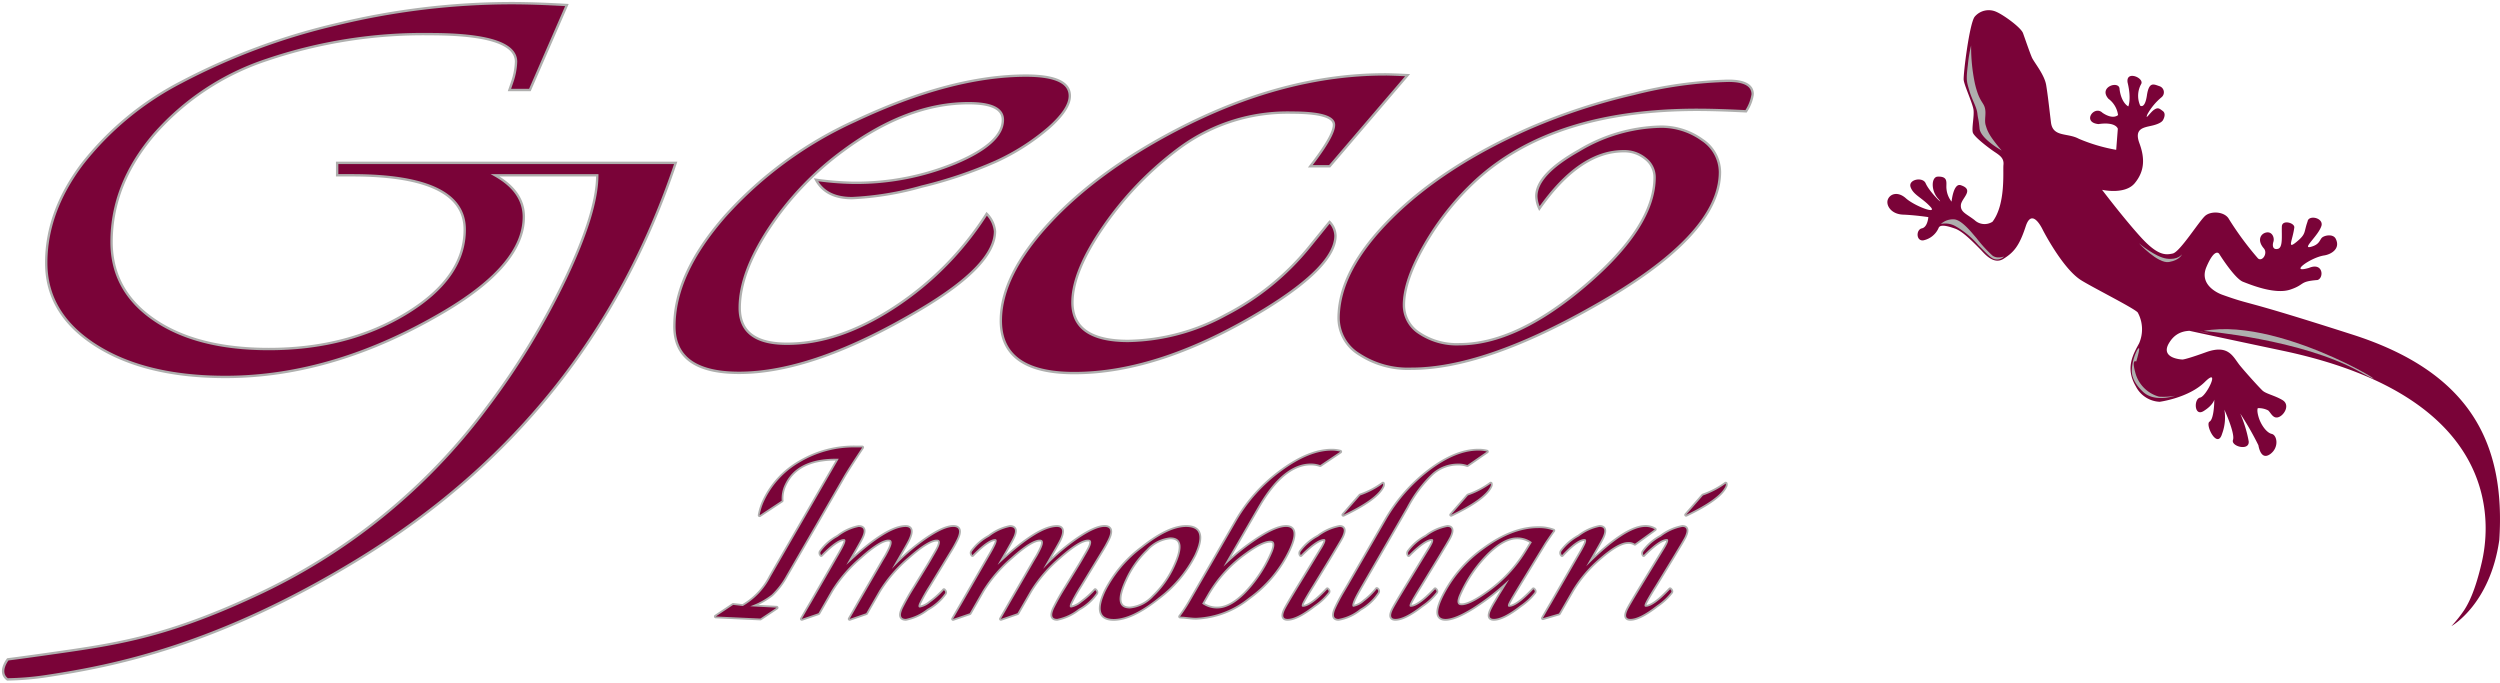
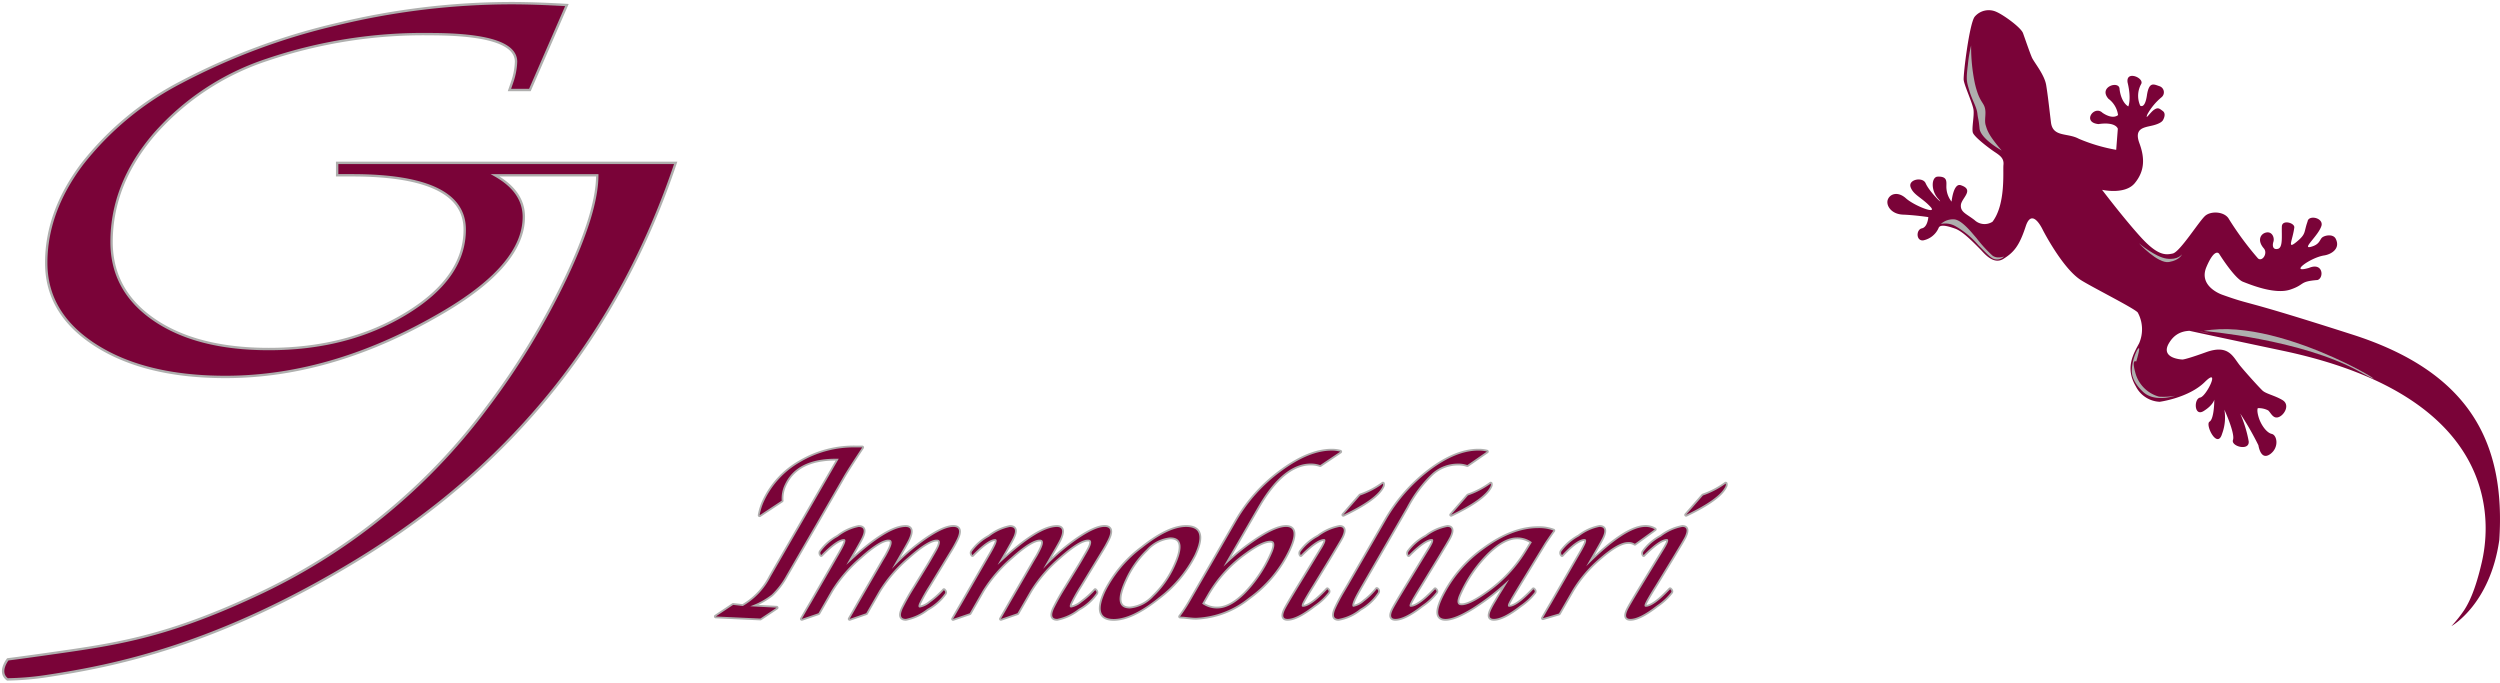
<svg xmlns="http://www.w3.org/2000/svg" id="Raggruppa_2" data-name="Raggruppa 2" width="409.755" height="111.869" viewBox="0 0 409.755 111.869">
  <defs>
    <clipPath id="clip-path">
      <rect id="Rettangolo_1" data-name="Rettangolo 1" width="409.755" height="111.869" fill="none" />
    </clipPath>
  </defs>
  <g id="Raggruppa_1" data-name="Raggruppa 1" clip-path="url(#clip-path)">
    <path id="Tracciato_1" data-name="Tracciato 1" d="M210.284,34.38a.641.641,0,0,0,.055-.445,13.905,13.905,0,0,1-3.731,1.948l-2.77,3.176q5.491-2.624,6.447-4.679M197.241,54.126c-.257,0-.28-.22-.076-.66q.228-.491,1.108-1.946l.61-.982,2.674-4.383q.676-1.115.746-1.241l.618-1.026q.566-.951.71-1.257.742-1.591-.408-1.592a8.212,8.212,0,0,0-3.491,1.579,8.372,8.372,0,0,0-2.9,2.516.508.508,0,0,0,.047.521q2.6-2.624,3.789-2.624c.285,0,.309.257.071.767a9.064,9.064,0,0,1-.5.9l-.516.843-.647,1.058-2.543,4.169q-1.968,3.233-2.26,3.862-.7,1.485.427,1.485,1.532,0,4.36-2.207a10.029,10.029,0,0,0,2.349-2.179c.073-.155.008-.312-.189-.477q-2.7,2.867-3.98,2.87m-9.05-7.887.741-1.288.61-1.074q.4-.707.6-1.121.8-1.72-.5-1.718a7.957,7.957,0,0,0-3.357,1.542,8.707,8.707,0,0,0-2.87,2.477.5.5,0,0,0,.092.6q2.435-2.624,3.666-2.624c.348,0,.374.314.084.937-.175.377-.44.869-.793,1.472l-.466.8-4.208,7.3-.589,1-.573,1-.259.461L183,55.231l2.16-3.744a21.289,21.289,0,0,1,4.585-5.378q2.973-2.584,4.569-2.584a1.869,1.869,0,0,1,1.129.275l3.265-2.362a2.944,2.944,0,0,0-1.532-.4q-3.3,0-9.715,6.457Zm-10.647-1.032a22.616,22.616,0,0,1-6.232,6.588q-2.907,2.086-4.273,2.084-1.182,0-.254-1.993a21.926,21.926,0,0,1,4.488-6.5q2.679-2.62,4.829-2.619a3.959,3.959,0,0,1,2.461.78Zm-3.391,5.557-.83,1.351-.725,1.228q-.487.813-.7,1.273-.7,1.5.419,1.5,1.532,0,4.36-2.207A10.159,10.159,0,0,0,179,51.746c.076-.162.016-.325-.183-.49q-2.683,2.867-3.964,2.87c-.257,0-.28-.22-.076-.66q.228-.491,1.108-1.946l.594-.982,4.143-6.774q.079-.137.655-.979l.563-.812q.043-.063.251-.338a6.611,6.611,0,0,0-2.532-.4q-4.187,0-8.84,3.415a21.04,21.04,0,0,0-6.829,8.076q-1.579,3.394.518,3.391,1.532,0,4.457-1.817a39.369,39.369,0,0,0,5.986-4.671Zm-2.38-16.384a.641.641,0,0,0,.055-.445,13.905,13.905,0,0,1-3.731,1.948l-2.77,3.176q5.491-2.624,6.447-4.679M158.727,54.126c-.254,0-.278-.22-.073-.66q.228-.491,1.108-1.946l.61-.982,2.674-4.383q.676-1.115.746-1.241l.618-1.026q.566-.951.71-1.257.742-1.591-.408-1.592a8.212,8.212,0,0,0-3.491,1.579,8.373,8.373,0,0,0-2.9,2.516.508.508,0,0,0,.047.521q2.6-2.624,3.789-2.624c.285,0,.309.257.071.767a9.071,9.071,0,0,1-.5.9l-.516.843-.647,1.058-2.543,4.169q-1.968,3.233-2.26,3.862-.7,1.485.427,1.485,1.532,0,4.36-2.207a10.03,10.03,0,0,0,2.349-2.179c.073-.155.008-.312-.189-.477q-2.7,2.867-3.983,2.87m-7.638-.909a3.594,3.594,0,0,1-1.752.909c-.314,0-.259-.461.17-1.38q.3-.644,1.163-2.131l7.416-12.849a21.33,21.33,0,0,1,4.127-5.481,6.3,6.3,0,0,1,4.195-1.618,4.284,4.284,0,0,1,1.571.244l3.213-2.223a5.434,5.434,0,0,0-1.432-.154q-3.653,0-7.976,3.268a27.1,27.1,0,0,0-7.149,8.149l-6.164,10.678-.807,1.364q-.679,1.167-1.2,2.286-.86,1.842.414,1.841a7.721,7.721,0,0,0,3.527-1.626,8.506,8.506,0,0,0,2.925-2.731.4.4,0,0,0-.186-.553,11.324,11.324,0,0,1-2.053,2.008M154.1,34.38a.641.641,0,0,0,.055-.445,13.906,13.906,0,0,1-3.731,1.948l-2.77,3.176q5.491-2.624,6.447-4.679M141.052,54.126c-.254,0-.278-.22-.073-.66q.228-.491,1.108-1.946l.61-.982,2.674-4.383q.676-1.115.746-1.241l.618-1.026q.566-.951.71-1.257.742-1.591-.409-1.592a8.212,8.212,0,0,0-3.49,1.579,8.372,8.372,0,0,0-2.9,2.516.508.508,0,0,0,.047.521q2.6-2.624,3.789-2.624c.285,0,.309.257.071.767a9.071,9.071,0,0,1-.5.9l-.516.843L142.89,46.6l-2.543,4.169q-1.968,3.233-2.26,3.862-.7,1.485.427,1.485,1.532,0,4.36-2.207a10.03,10.03,0,0,0,2.349-2.179c.073-.155.008-.312-.189-.477q-2.7,2.867-3.983,2.87m-15.575-2.16a21.541,21.541,0,0,1,6.012-6.588q2.816-2.07,4.195-2.069,1.241,0,.175,2.283a21.974,21.974,0,0,1-4.287,6.366Q129.118,54.4,127,54.4a4.069,4.069,0,0,1-2.482-.78Zm8.186-14.187q4.108-7.129,8.686-7.128a4.656,4.656,0,0,1,1.521.259l3.286-2.207a5.363,5.363,0,0,0-1.4-.17q-3.7,0-8.264,3.365a26.564,26.564,0,0,0-7.329,8.141l-7.641,13.242a23.415,23.415,0,0,1-1.621,2.456c.306.021.5.031.568.031l1.186.123a8.017,8.017,0,0,0,.9.045,14.6,14.6,0,0,0,8.576-3.263,20.415,20.415,0,0,0,6.6-7.871q1.756-3.763-.458-3.763-1.54,0-4.4,1.812a37.708,37.708,0,0,0-5.866,4.7ZM111.95,49.615a15.689,15.689,0,0,1,3.47-4.886,5.981,5.981,0,0,1,3.857-1.972q2.977,0,.744,4.787a15.67,15.67,0,0,1-3.47,4.894,5.994,5.994,0,0,1-3.87,1.964q-2.962,0-.731-4.787m5.308,3.1a20.358,20.358,0,0,0,6.012-7.1q2.133-4.572-1.367-4.572-2.9,0-7.19,3.412a20.383,20.383,0,0,0-6.01,7.1q-2.133,4.572,1.32,4.572,2.946,0,7.235-3.4M96.378,51.5a23.239,23.239,0,0,1,4.755-5.494q3.252-2.883,4.69-2.883.856,0,.249,1.3c-.11.233-.293.571-.55,1.011s-.437.752-.542.937c-.262.45-.435.741-.516.875l-2.27,3.7a39.265,39.265,0,0,0-1.932,3.42q-.817,1.752.492,1.749a8.189,8.189,0,0,0,3.493-1.626,8.539,8.539,0,0,0,2.925-2.592c.073-.154.013-.322-.181-.505a14.089,14.089,0,0,1-2.2,1.98,3.778,3.778,0,0,1-1.726.875q-.448,0-.068-.814a27.974,27.974,0,0,1,1.545-2.731l3.47-5.693A20.255,20.255,0,0,0,109.127,43q.915-1.964-.6-1.964T104.123,43a35.347,35.347,0,0,0-5.674,4.918l1.108-1.919.812-1.411q.652-1.135.817-1.487.958-2.058-.469-2.056-2.962,0-8.982,5.538l-.746.676.634-1.089.613-1.045.7-1.241c.275-.482.479-.864.613-1.152q.786-1.685-.534-1.686a8.041,8.041,0,0,0-3.407,1.587,8.428,8.428,0,0,0-2.852,2.509.494.494,0,0,0,.118.505q2.553-2.608,3.708-2.608.491,0,.034.982-.271.585-.822,1.534l-.474.814-4.106,7.12-.623,1.074-.652,1.134-.246.429,2.731-.935L88.538,51.5a23.4,23.4,0,0,1,4.734-5.494q3.225-2.883,4.637-2.883.9,0,.212,1.487c-.183.388-.388.788-.621,1.2l-.474.783-3.983,6.889-.61,1.074-.652,1.134-.246.429,2.718-.935Zm-24.795,0a23.2,23.2,0,0,1,4.758-5.494q3.248-2.883,4.687-2.883.856,0,.249,1.3c-.11.233-.293.571-.55,1.011s-.437.752-.542.937c-.262.45-.435.741-.516.875l-2.27,3.7a39.265,39.265,0,0,0-1.932,3.42q-.817,1.752.492,1.749a8.189,8.189,0,0,0,3.493-1.626A8.584,8.584,0,0,0,82.379,51.9c.071-.154.01-.322-.181-.505a14.208,14.208,0,0,1-2.2,1.98,3.783,3.783,0,0,1-1.728.875q-.448,0-.068-.814A28.554,28.554,0,0,1,79.75,50.7l3.47-5.693A20.257,20.257,0,0,0,84.332,43q.919-1.964-.6-1.964T79.331,43a35.125,35.125,0,0,0-5.674,4.918l1.105-1.919.812-1.411q.652-1.135.817-1.487.958-2.058-.469-2.056-2.962,0-8.982,5.538l-.744.676.634-1.089.613-1.045.7-1.241c.275-.482.479-.864.613-1.152q.786-1.685-.534-1.686a8.022,8.022,0,0,0-3.4,1.587,8.373,8.373,0,0,0-2.852,2.509.487.487,0,0,0,.115.505q2.553-2.608,3.708-2.608c.327,0,.34.327.034.982q-.271.585-.822,1.534l-.471.814-4.106,7.12L59.8,54.556,59.15,55.69l-.249.429,2.734-.935L63.743,51.5a23.4,23.4,0,0,1,4.734-5.494q3.225-2.883,4.637-2.883.907,0,.212,1.487c-.181.388-.388.788-.621,1.2l-.471.783-3.985,6.889-.607,1.074L66.99,55.69l-.246.429,2.715-.935ZM56.123,34.079q1.968-4.218,8.358-4.218h.477l-10.3,17.822L53.8,49.17A11.652,11.652,0,0,1,49.239,54l-1.587-.183-2.849,1.9,7.311.338,2.668-1.781-4.336-.23a12.454,12.454,0,0,0,3.493-1.885,12.508,12.508,0,0,0,2.409-3.145l5.093-8.785,4.331-7.5q.7-1.21,3.032-4.724H67.592a17.269,17.269,0,0,0-8.94,2.393,14.321,14.321,0,0,0-5.907,6.353,9.427,9.427,0,0,0-.757,2.378l3.619-2.393a5.276,5.276,0,0,1,.516-2.655" transform="translate(72.515 45.325)" fill="#afafae" />
    <path id="Tracciato_2" data-name="Tracciato 2" d="M210.284,34.38a.641.641,0,0,0,.055-.445,13.905,13.905,0,0,1-3.731,1.948l-2.77,3.176Q209.328,36.436,210.284,34.38ZM197.241,54.126c-.257,0-.28-.22-.076-.66q.228-.491,1.108-1.946l.61-.982,2.674-4.383q.676-1.115.746-1.241l.618-1.026q.566-.951.71-1.257.742-1.591-.408-1.592a8.212,8.212,0,0,0-3.491,1.579,8.372,8.372,0,0,0-2.9,2.516.508.508,0,0,0,.047.521q2.6-2.624,3.789-2.624c.285,0,.309.257.071.767a9.064,9.064,0,0,1-.5.9l-.516.843-.647,1.058-2.543,4.169q-1.968,3.233-2.26,3.862-.7,1.485.427,1.485,1.532,0,4.36-2.207a10.029,10.029,0,0,0,2.349-2.179c.073-.155.008-.312-.189-.477Q198.522,54.124,197.241,54.126Zm-9.05-7.887.741-1.288.61-1.074q.4-.707.6-1.121.8-1.72-.5-1.718a7.957,7.957,0,0,0-3.357,1.542,8.707,8.707,0,0,0-2.87,2.477.5.5,0,0,0,.092.6q2.435-2.624,3.666-2.624c.348,0,.374.314.084.937-.175.377-.44.869-.793,1.472l-.466.8-4.208,7.3-.589,1-.573,1-.259.461L183,55.231l2.16-3.744a21.289,21.289,0,0,1,4.585-5.378q2.973-2.584,4.569-2.584a1.869,1.869,0,0,1,1.129.275l3.265-2.362a2.944,2.944,0,0,0-1.532-.4q-3.3,0-9.715,6.457Zm-10.647-1.032a22.616,22.616,0,0,1-6.232,6.588q-2.907,2.086-4.273,2.084-1.182,0-.254-1.993a21.926,21.926,0,0,1,4.488-6.5q2.679-2.62,4.829-2.619a3.959,3.959,0,0,1,2.461.78Zm-3.391,5.557-.83,1.351-.725,1.228q-.487.813-.7,1.273-.7,1.5.419,1.5,1.532,0,4.36-2.207A10.159,10.159,0,0,0,179,51.746c.076-.162.016-.325-.183-.49q-2.683,2.867-3.964,2.87c-.257,0-.28-.22-.076-.66q.228-.491,1.108-1.946l.594-.982,4.143-6.774q.079-.137.655-.979l.563-.812q.043-.063.251-.338a6.611,6.611,0,0,0-2.532-.4q-4.187,0-8.84,3.415a21.04,21.04,0,0,0-6.829,8.076q-1.579,3.394.518,3.391,1.532,0,4.457-1.817a39.369,39.369,0,0,0,5.986-4.671Zm-2.38-16.384a.641.641,0,0,0,.055-.445,13.905,13.905,0,0,1-3.731,1.948l-2.77,3.176Q170.817,36.436,171.773,34.38ZM158.727,54.126c-.254,0-.278-.22-.073-.66q.228-.491,1.108-1.946l.61-.982,2.674-4.383q.676-1.115.746-1.241l.618-1.026q.566-.951.71-1.257.742-1.591-.408-1.592a8.212,8.212,0,0,0-3.491,1.579,8.373,8.373,0,0,0-2.9,2.516.508.508,0,0,0,.047.521q2.6-2.624,3.789-2.624c.285,0,.309.257.071.767a9.071,9.071,0,0,1-.5.9l-.516.843-.647,1.058-2.543,4.169q-1.968,3.233-2.26,3.862-.7,1.485.427,1.485,1.532,0,4.36-2.207a10.03,10.03,0,0,0,2.349-2.179c.073-.155.008-.312-.189-.477Q160.012,54.124,158.727,54.126Zm-7.638-.909a3.594,3.594,0,0,1-1.752.909c-.314,0-.259-.461.17-1.38q.3-.644,1.163-2.131l7.416-12.849a21.33,21.33,0,0,1,4.127-5.481,6.3,6.3,0,0,1,4.195-1.618,4.284,4.284,0,0,1,1.571.244l3.213-2.223a5.434,5.434,0,0,0-1.432-.154q-3.653,0-7.976,3.268a27.1,27.1,0,0,0-7.149,8.149l-6.164,10.678-.807,1.364q-.679,1.167-1.2,2.286-.86,1.842.414,1.841a7.721,7.721,0,0,0,3.527-1.626,8.506,8.506,0,0,0,2.925-2.731.4.4,0,0,0-.186-.553A11.324,11.324,0,0,1,151.089,53.218ZM154.1,34.38a.641.641,0,0,0,.055-.445,13.906,13.906,0,0,1-3.731,1.948l-2.77,3.176Q153.142,36.436,154.1,34.38ZM141.052,54.126c-.254,0-.278-.22-.073-.66q.228-.491,1.108-1.946l.61-.982,2.674-4.383q.676-1.115.746-1.241l.618-1.026q.566-.951.71-1.257.742-1.591-.409-1.592a8.212,8.212,0,0,0-3.49,1.579,8.372,8.372,0,0,0-2.9,2.516.508.508,0,0,0,.047.521q2.6-2.624,3.789-2.624c.285,0,.309.257.071.767a9.071,9.071,0,0,1-.5.9l-.516.843L142.89,46.6l-2.543,4.169q-1.968,3.233-2.26,3.862-.7,1.485.427,1.485,1.532,0,4.36-2.207a10.03,10.03,0,0,0,2.349-2.179c.073-.155.008-.312-.189-.477Q142.337,54.124,141.052,54.126Zm-15.575-2.16a21.541,21.541,0,0,1,6.012-6.588q2.816-2.07,4.195-2.069,1.241,0,.175,2.283a21.974,21.974,0,0,1-4.287,6.366Q129.118,54.4,127,54.4a4.069,4.069,0,0,1-2.482-.78Zm8.186-14.187q4.108-7.129,8.686-7.128a4.656,4.656,0,0,1,1.521.259l3.286-2.207a5.363,5.363,0,0,0-1.4-.17q-3.7,0-8.264,3.365a26.564,26.564,0,0,0-7.329,8.141l-7.641,13.242a23.415,23.415,0,0,1-1.621,2.456c.306.021.5.031.568.031l1.186.123a8.017,8.017,0,0,0,.9.045,14.6,14.6,0,0,0,8.576-3.263,20.415,20.415,0,0,0,6.6-7.871q1.756-3.763-.458-3.763-1.54,0-4.4,1.812a37.708,37.708,0,0,0-5.866,4.7ZM111.95,49.615a15.689,15.689,0,0,1,3.47-4.886,5.981,5.981,0,0,1,3.857-1.972q2.977,0,.744,4.787a15.67,15.67,0,0,1-3.47,4.894,5.994,5.994,0,0,1-3.87,1.964Q109.719,54.4,111.95,49.615Zm5.308,3.1a20.358,20.358,0,0,0,6.012-7.1q2.133-4.572-1.367-4.572-2.9,0-7.19,3.412a20.383,20.383,0,0,0-6.01,7.1q-2.133,4.572,1.32,4.572Q112.969,56.119,117.258,52.715ZM96.378,51.5a23.239,23.239,0,0,1,4.755-5.494q3.252-2.883,4.69-2.883.856,0,.249,1.3c-.11.233-.293.571-.55,1.011s-.437.752-.542.937c-.262.45-.435.741-.516.875l-2.27,3.7a39.265,39.265,0,0,0-1.932,3.42q-.817,1.752.492,1.749a8.189,8.189,0,0,0,3.493-1.626,8.539,8.539,0,0,0,2.925-2.592c.073-.154.013-.322-.181-.505a14.089,14.089,0,0,1-2.2,1.98,3.778,3.778,0,0,1-1.726.875q-.448,0-.068-.814a27.974,27.974,0,0,1,1.545-2.731l3.47-5.693A20.255,20.255,0,0,0,109.127,43q.915-1.964-.6-1.964T104.123,43a35.347,35.347,0,0,0-5.674,4.918l1.108-1.919.812-1.411q.652-1.135.817-1.487.958-2.058-.469-2.056-2.962,0-8.982,5.538l-.746.676.634-1.089.613-1.045.7-1.241c.275-.482.479-.864.613-1.152q.786-1.685-.534-1.686a8.041,8.041,0,0,0-3.407,1.587,8.428,8.428,0,0,0-2.852,2.509.494.494,0,0,0,.118.505q2.553-2.608,3.708-2.608.491,0,.034.982-.271.585-.822,1.534l-.474.814-4.106,7.12-.623,1.074-.652,1.134-.246.429,2.731-.935L88.538,51.5a23.4,23.4,0,0,1,4.734-5.494q3.225-2.883,4.637-2.883.9,0,.212,1.487c-.183.388-.388.788-.621,1.2l-.474.783-3.983,6.889-.61,1.074-.652,1.134-.246.429,2.718-.935Zm-24.795,0a23.2,23.2,0,0,1,4.758-5.494q3.248-2.883,4.687-2.883.856,0,.249,1.3c-.11.233-.293.571-.55,1.011s-.437.752-.542.937c-.262.45-.435.741-.516.875l-2.27,3.7a39.265,39.265,0,0,0-1.932,3.42q-.817,1.752.492,1.749a8.189,8.189,0,0,0,3.493-1.626A8.584,8.584,0,0,0,82.379,51.9c.071-.154.01-.322-.181-.505a14.208,14.208,0,0,1-2.2,1.98,3.783,3.783,0,0,1-1.728.875q-.448,0-.068-.814A28.554,28.554,0,0,1,79.75,50.7l3.47-5.693A20.257,20.257,0,0,0,84.332,43q.919-1.964-.6-1.964T79.331,43a35.125,35.125,0,0,0-5.674,4.918l1.105-1.919.812-1.411q.652-1.135.817-1.487.958-2.058-.469-2.056-2.962,0-8.982,5.538l-.744.676.634-1.089.613-1.045.7-1.241c.275-.482.479-.864.613-1.152q.786-1.685-.534-1.686a8.022,8.022,0,0,0-3.4,1.587,8.373,8.373,0,0,0-2.852,2.509.487.487,0,0,0,.115.505q2.553-2.608,3.708-2.608c.327,0,.34.327.034.982q-.271.585-.822,1.534l-.471.814-4.106,7.12L59.8,54.556,59.15,55.69l-.249.429,2.734-.935L63.743,51.5a23.4,23.4,0,0,1,4.734-5.494q3.225-2.883,4.637-2.883.907,0,.212,1.487c-.181.388-.388.788-.621,1.2l-.471.783-3.985,6.889-.607,1.074L66.99,55.69l-.246.429,2.715-.935ZM56.123,34.079q1.968-4.218,8.358-4.218h.477l-10.3,17.822L53.8,49.17A11.652,11.652,0,0,1,49.239,54l-1.587-.183-2.849,1.9,7.311.338,2.668-1.781-4.336-.23a12.454,12.454,0,0,0,3.493-1.885,12.508,12.508,0,0,0,2.409-3.145l5.093-8.785,4.331-7.5q.7-1.21,3.032-4.724H67.592a17.269,17.269,0,0,0-8.94,2.393,14.321,14.321,0,0,0-5.907,6.353,9.427,9.427,0,0,0-.757,2.378l3.619-2.393A5.276,5.276,0,0,1,56.123,34.079Z" transform="translate(72.515 45.325)" fill="none" stroke="#afafae" stroke-linejoin="round" stroke-width="0.6" />
    <path id="Tracciato_3" data-name="Tracciato 3" d="M210.284,34.38a.641.641,0,0,0,.055-.445,13.905,13.905,0,0,1-3.731,1.948l-2.77,3.176q5.491-2.624,6.447-4.679M197.241,54.126c-.257,0-.28-.22-.076-.66q.228-.491,1.108-1.946l.61-.982,2.674-4.383q.676-1.115.746-1.241l.618-1.026q.566-.951.71-1.257.742-1.591-.408-1.592a8.212,8.212,0,0,0-3.491,1.579,8.372,8.372,0,0,0-2.9,2.516.508.508,0,0,0,.047.521q2.6-2.624,3.789-2.624c.285,0,.309.257.071.767a9.064,9.064,0,0,1-.5.9l-.516.843-.647,1.058-2.543,4.169q-1.968,3.233-2.26,3.862-.7,1.485.427,1.485,1.532,0,4.36-2.207a10.029,10.029,0,0,0,2.349-2.179c.073-.155.008-.312-.189-.477q-2.7,2.867-3.98,2.87m-9.05-7.887.741-1.288.61-1.074q.4-.707.6-1.121.8-1.72-.5-1.718a7.957,7.957,0,0,0-3.357,1.542,8.707,8.707,0,0,0-2.87,2.477.5.5,0,0,0,.092.6q2.435-2.624,3.666-2.624c.348,0,.374.314.084.937-.175.377-.44.869-.793,1.472l-.466.8-4.208,7.3-.589,1-.573,1-.259.461L183,55.231l2.16-3.744a21.289,21.289,0,0,1,4.585-5.378q2.973-2.584,4.569-2.584a1.869,1.869,0,0,1,1.129.275l3.265-2.362a2.944,2.944,0,0,0-1.532-.4q-3.3,0-9.715,6.457Zm-10.647-1.032a22.616,22.616,0,0,1-6.232,6.588q-2.907,2.086-4.273,2.084-1.182,0-.254-1.993a21.926,21.926,0,0,1,4.488-6.5q2.679-2.62,4.829-2.619a3.959,3.959,0,0,1,2.461.78Zm-3.391,5.557-.83,1.351-.725,1.228q-.487.813-.7,1.273-.7,1.5.419,1.5,1.532,0,4.36-2.207A10.159,10.159,0,0,0,179,51.746c.076-.162.016-.325-.183-.49q-2.683,2.867-3.964,2.87c-.257,0-.28-.22-.076-.66q.228-.491,1.108-1.946l.594-.982,4.143-6.774q.079-.137.655-.979l.563-.812q.043-.063.251-.338a6.611,6.611,0,0,0-2.532-.4q-4.187,0-8.84,3.415a21.04,21.04,0,0,0-6.829,8.076q-1.579,3.394.518,3.391,1.532,0,4.457-1.817a39.369,39.369,0,0,0,5.986-4.671Zm-2.38-16.384a.641.641,0,0,0,.055-.445,13.905,13.905,0,0,1-3.731,1.948l-2.77,3.176q5.491-2.624,6.447-4.679M158.727,54.126c-.254,0-.278-.22-.073-.66q.228-.491,1.108-1.946l.61-.982,2.674-4.383q.676-1.115.746-1.241l.618-1.026q.566-.951.71-1.257.742-1.591-.408-1.592a8.212,8.212,0,0,0-3.491,1.579,8.373,8.373,0,0,0-2.9,2.516.508.508,0,0,0,.047.521q2.6-2.624,3.789-2.624c.285,0,.309.257.071.767a9.071,9.071,0,0,1-.5.9l-.516.843-.647,1.058-2.543,4.169q-1.968,3.233-2.26,3.862-.7,1.485.427,1.485,1.532,0,4.36-2.207a10.03,10.03,0,0,0,2.349-2.179c.073-.155.008-.312-.189-.477q-2.7,2.867-3.983,2.87m-7.638-.909a3.594,3.594,0,0,1-1.752.909c-.314,0-.259-.461.17-1.38q.3-.644,1.163-2.131l7.416-12.849a21.33,21.33,0,0,1,4.127-5.481,6.3,6.3,0,0,1,4.195-1.618,4.284,4.284,0,0,1,1.571.244l3.213-2.223a5.434,5.434,0,0,0-1.432-.154q-3.653,0-7.976,3.268a27.1,27.1,0,0,0-7.149,8.149l-6.164,10.678-.807,1.364q-.679,1.167-1.2,2.286-.86,1.842.414,1.841a7.721,7.721,0,0,0,3.527-1.626,8.506,8.506,0,0,0,2.925-2.731.4.4,0,0,0-.186-.553,11.324,11.324,0,0,1-2.053,2.008M154.1,34.38a.641.641,0,0,0,.055-.445,13.906,13.906,0,0,1-3.731,1.948l-2.77,3.176q5.491-2.624,6.447-4.679M141.052,54.126c-.254,0-.278-.22-.073-.66q.228-.491,1.108-1.946l.61-.982,2.674-4.383q.676-1.115.746-1.241l.618-1.026q.566-.951.71-1.257.742-1.591-.409-1.592a8.212,8.212,0,0,0-3.49,1.579,8.372,8.372,0,0,0-2.9,2.516.508.508,0,0,0,.047.521q2.6-2.624,3.789-2.624c.285,0,.309.257.071.767a9.071,9.071,0,0,1-.5.9l-.516.843L142.89,46.6l-2.543,4.169q-1.968,3.233-2.26,3.862-.7,1.485.427,1.485,1.532,0,4.36-2.207a10.03,10.03,0,0,0,2.349-2.179c.073-.155.008-.312-.189-.477q-2.7,2.867-3.983,2.87m-15.575-2.16a21.541,21.541,0,0,1,6.012-6.588q2.816-2.07,4.195-2.069,1.241,0,.175,2.283a21.974,21.974,0,0,1-4.287,6.366Q129.118,54.4,127,54.4a4.069,4.069,0,0,1-2.482-.78Zm8.186-14.187q4.108-7.129,8.686-7.128a4.656,4.656,0,0,1,1.521.259l3.286-2.207a5.363,5.363,0,0,0-1.4-.17q-3.7,0-8.264,3.365a26.564,26.564,0,0,0-7.329,8.141l-7.641,13.242a23.415,23.415,0,0,1-1.621,2.456c.306.021.5.031.568.031l1.186.123a8.017,8.017,0,0,0,.9.045,14.6,14.6,0,0,0,8.576-3.263,20.415,20.415,0,0,0,6.6-7.871q1.756-3.763-.458-3.763-1.54,0-4.4,1.812a37.708,37.708,0,0,0-5.866,4.7ZM111.95,49.615a15.689,15.689,0,0,1,3.47-4.886,5.981,5.981,0,0,1,3.857-1.972q2.977,0,.744,4.787a15.67,15.67,0,0,1-3.47,4.894,5.994,5.994,0,0,1-3.87,1.964q-2.962,0-.731-4.787m5.308,3.1a20.358,20.358,0,0,0,6.012-7.1q2.133-4.572-1.367-4.572-2.9,0-7.19,3.412a20.383,20.383,0,0,0-6.01,7.1q-2.133,4.572,1.32,4.572,2.946,0,7.235-3.4M96.378,51.5a23.239,23.239,0,0,1,4.755-5.494q3.252-2.883,4.69-2.883.856,0,.249,1.3c-.11.233-.293.571-.55,1.011s-.437.752-.542.937c-.262.45-.435.741-.516.875l-2.27,3.7a39.265,39.265,0,0,0-1.932,3.42q-.817,1.752.492,1.749a8.189,8.189,0,0,0,3.493-1.626,8.539,8.539,0,0,0,2.925-2.592c.073-.154.013-.322-.181-.505a14.089,14.089,0,0,1-2.2,1.98,3.778,3.778,0,0,1-1.726.875q-.448,0-.068-.814a27.974,27.974,0,0,1,1.545-2.731l3.47-5.693A20.255,20.255,0,0,0,109.127,43q.915-1.964-.6-1.964T104.123,43a35.347,35.347,0,0,0-5.674,4.918l1.108-1.919.812-1.411q.652-1.135.817-1.487.958-2.058-.469-2.056-2.962,0-8.982,5.538l-.746.676.634-1.089.613-1.045.7-1.241c.275-.482.479-.864.613-1.152q.786-1.685-.534-1.686a8.041,8.041,0,0,0-3.407,1.587,8.428,8.428,0,0,0-2.852,2.509.494.494,0,0,0,.118.505q2.553-2.608,3.708-2.608.491,0,.034.982-.271.585-.822,1.534l-.474.814-4.106,7.12-.623,1.074-.652,1.134-.246.429,2.731-.935L88.538,51.5a23.4,23.4,0,0,1,4.734-5.494q3.225-2.883,4.637-2.883.9,0,.212,1.487c-.183.388-.388.788-.621,1.2l-.474.783-3.983,6.889-.61,1.074-.652,1.134-.246.429,2.718-.935Zm-24.795,0a23.2,23.2,0,0,1,4.758-5.494q3.248-2.883,4.687-2.883.856,0,.249,1.3c-.11.233-.293.571-.55,1.011s-.437.752-.542.937c-.262.45-.435.741-.516.875l-2.27,3.7a39.265,39.265,0,0,0-1.932,3.42q-.817,1.752.492,1.749a8.189,8.189,0,0,0,3.493-1.626A8.584,8.584,0,0,0,82.379,51.9c.071-.154.01-.322-.181-.505a14.208,14.208,0,0,1-2.2,1.98,3.783,3.783,0,0,1-1.728.875q-.448,0-.068-.814A28.554,28.554,0,0,1,79.75,50.7l3.47-5.693A20.257,20.257,0,0,0,84.332,43q.919-1.964-.6-1.964T79.331,43a35.125,35.125,0,0,0-5.674,4.918l1.105-1.919.812-1.411q.652-1.135.817-1.487.958-2.058-.469-2.056-2.962,0-8.982,5.538l-.744.676.634-1.089.613-1.045.7-1.241c.275-.482.479-.864.613-1.152q.786-1.685-.534-1.686a8.022,8.022,0,0,0-3.4,1.587,8.373,8.373,0,0,0-2.852,2.509.487.487,0,0,0,.115.505q2.553-2.608,3.708-2.608c.327,0,.34.327.034.982q-.271.585-.822,1.534l-.471.814-4.106,7.12L59.8,54.556,59.15,55.69l-.249.429,2.734-.935L63.743,51.5a23.4,23.4,0,0,1,4.734-5.494q3.225-2.883,4.637-2.883.907,0,.212,1.487c-.181.388-.388.788-.621,1.2l-.471.783-3.985,6.889-.607,1.074L66.99,55.69l-.246.429,2.715-.935ZM56.123,34.079q1.968-4.218,8.358-4.218h.477l-10.3,17.822L53.8,49.17A11.652,11.652,0,0,1,49.239,54l-1.587-.183-2.849,1.9,7.311.338,2.668-1.781-4.336-.23a12.454,12.454,0,0,0,3.493-1.885,12.508,12.508,0,0,0,2.409-3.145l5.093-8.785,4.331-7.5q.7-1.21,3.032-4.724H67.592a17.269,17.269,0,0,0-8.94,2.393,14.321,14.321,0,0,0-5.907,6.353,9.427,9.427,0,0,0-.757,2.378l3.619-2.393a5.276,5.276,0,0,1,.516-2.655" transform="translate(72.515 45.325)" fill="#7a0338" />
    <path id="Tracciato_4" data-name="Tracciato 4" d="M173.038,47.271s-3.978-1.317-2.605-4.551,2.076-2.179,2.076-2.179,2.524,4.056,3.917,4.6,5.263,2.113,7.746,1.283,1.4-1.33,4.459-1.569c1.108-.325.943-2.969-1.39-1.987-3.4.987.2-1.7,2.506-2.045,1.011-.149,2.721-1.029,1.883-2.718-.411-.83-1.723-.6-2.192-.249s-.38,1.176-1.914,1.568,1.356-1.9,1.783-3.53c.244-1.273-2.16-1.749-2.3-.618-.652,1.791-.168,1.98-1.807,3.331s-.628-.288-.367-2.359c.094-.754-2-1.354-2.04-.162-.052,1.445.212,3.451-.642,3.658s-.94-.539-.738-1.17-.189-1.678-1.139-1.514-1.592,1.275-.435,2.608c.694.8-.241,2.226-.945,1.655a50.886,50.886,0,0,1-4.771-6.455c-.668-1.231-2.878-1.383-3.865-.558s-4.15,5.936-5.342,6.2-2.467.369-5.266-2.71-6.321-7.73-6.321-7.73,3.755.861,5.36-1.092,1.689-4.03.759-6.549.825-2.566,2.213-2.914,1.613-.8,1.652-.869.6-1.021-.029-1.487c-.571-.424-.786-.639-1.43-.209s-1.55,1.9-1.084.715a9.772,9.772,0,0,1,2.3-2.763,1.053,1.053,0,0,0-.393-1.836c-.9-.314-1.663-.741-2,1.542s-1.1,1.663-1.1,1.663a3.991,3.991,0,0,1,.134-3.493c.673-1.011-2.522-2.372-2.2-.3.665,2.752.118,3.923.118,3.923s-1.136-.524-1.435-2.818c.026-1.5-3.553-.414-1.825,1.561a3.981,3.981,0,0,1,1.579,2.671s-.783.825-2.55-.367c-1.367-1.317-3.422,1.568-.665,1.849,2.9-.419,3.179.767,3.179.767l-.267,3.454a28.023,28.023,0,0,1-6.119-1.809c-1.859-1.024-4.273-.212-4.575-2.7s-.5-4.365-.783-6.1-2-3.742-2.346-4.541S140.709,5.33,140.374,4.4s-3.145-2.954-4.321-3.475a3.01,3.01,0,0,0-3.606.778c-.869,1.136-1.885,9.448-1.8,10.351s1.5,3.9,1.616,4.946-.312,2.948-.123,3.666,2.684,2.605,3.585,3.2,1.55,1.058,1.44,2.108.4,6.436-1.791,9.325a2.4,2.4,0,0,1-2.956-.275c-1.354-1.042-2.312-1.3-2.231-2.451s2.349-2.524-.081-3.278c-1.16-.27-1.443,2.715-1.443,2.715a3.918,3.918,0,0,1-.835-2.1c-.113-.9.419-2.069-1.44-2-1.026.039-1.155,2.2.031,3.564,1.335,1.527-1.351-.961-2.008-2.48-.482-1.113-2.922-.623-2.459.652s1.83,1.686,3.247,3.21c1.257,1.354-2.642-.16-4.009-1.385s-2.653-.712-2.982.215.547,2.378,2.5,2.451,4.145.406,4.145.406-.107,1.647-1.058,1.843-.982,2.053.189,1.977a3.5,3.5,0,0,0,2.543-2.019c.238-.689,1.506-.338,2.692.079s2.71,1.938,4.153,3.4c.594.6,2.118,2.613,3.792,1.563s2.595-2.084,3.648-5.323,2.778.532,2.833.639,3.208,6.232,6.188,8.146c1.778,1.142,8.785,4.643,9.343,5.331a5.744,5.744,0,0,1,.233,5.03c-.914,1.715-2.357,4.014-.55,7.07a4.613,4.613,0,0,0,3.912,2.535s4.76-.636,7.4-3.25.28,2.372-.77,2.558-1,3.176.563,2.215,1.762-1.87,1.762-1.87,0,3.137-.78,3.6,1.273,4.619,2.05,2a7.687,7.687,0,0,0,.38-3.959s1.786,3.9,1.409,4.954,2.715,1.88,2.579.241a20.405,20.405,0,0,0-1.39-4.556,48.1,48.1,0,0,1,2.975,5.187c.126.71.579,2.488,2,1.406s1.066-3.069.189-3.263-1.8-1.55-2.152-2.747-.128-1.472-.128-1.472a3.387,3.387,0,0,1,1.692.367c.456.39.809,1.456,1.747,1.089s1.875-2.022.594-2.786-2.718-1.019-3.292-1.576-2.48-2.647-3.629-4.03-1.815-3.6-5.583-2.241-3.949,1.2-3.949,1.2-3.642-.152-2.145-2.679,3.923-2.2,6.588-1.623-25.512-5.072,12.066,2.867S216.6,86.62,215.565,91.124c-1.055,4.572-2.095,6.607-2.891,7.848a21.712,21.712,0,0,1-2.087,2.611s6.337-3.522,7.85-14.132c1-15.551-4.488-27.374-24.043-33.643-19.178-6.148-15.936-4.6-21.357-6.536" transform="translate(191.205 1.041)" fill="#7a0338" />
    <path id="Tracciato_5" data-name="Tracciato 5" d="M121.487,14.493a3.4,3.4,0,0,1,2.409.372,14.307,14.307,0,0,1,3.737,3.111c1.568,1.555,2.158,2.291,2.891,2.328a1.626,1.626,0,0,0,1.257-.427c.34-.22-.906.461-1.825-.191a21.51,21.51,0,0,1-2.637-2.883c-.589-.639-2.354-3.006-3.692-3.072a2.943,2.943,0,0,0-2.139.762" transform="translate(196.63 22.218)" fill="#afafae" />
    <path id="Tracciato_6" data-name="Tracciato 6" d="M128.83,20.067s-3.47-1.919-3.632-3.624-.225-1.362-.354-2.461-.851-2.145-1.3-3.676-.573-1.741-.259-4.255a22.593,22.593,0,0,1,.534-3.205,29.316,29.316,0,0,0,.621,6.24c.689,2.951,1.37,3,1.634,3.988s-.131,1.987.139,2.862.466,1.616,2.621,4.132" transform="translate(199.251 4.605)" fill="#afafae" />
    <path id="Tracciato_7" data-name="Tracciato 7" d="M133.878,15.221s3.124,3.409,4.946,3.087,2.118-1.26,2.118-1.26-.634.958-2.5.707-4.569-2.535-4.569-2.535" transform="translate(216.685 24.636)" fill="#afafae" />
    <path id="Tracciato_8" data-name="Tracciato 8" d="M140.548,29.582s-3.326,1.2-5.266-.623-1.843-3.205-1.843-3.582a7.784,7.784,0,0,1,.854-3.244c.859-1.372-.136,1.851-.136,1.851s-.8-.553-.152,1.8a5.523,5.523,0,0,0,3.894,3.957,10.757,10.757,0,0,0,2.65-.154" transform="translate(215.973 35.271)" fill="#afafae" />
    <path id="Tracciato_9" data-name="Tracciato 9" d="M137.931,20.9s16.062,1.367,25.518,6.656-12.04-9.181-25.518-6.656" transform="translate(223.245 33.34)" fill="#afafae" />
-     <path id="Tracciato_10" data-name="Tracciato 10" d="M78.231,42.858q-9.124,5.958-17.581,5.949-7.734,0-7.725-5.886,0-5.707,4.8-13.011A49.82,49.82,0,0,1,69.933,17.131Q80.421,9.374,90.452,9.38q5.6,0,5.6,2.731,0,3.806-7.709,7.065a42.573,42.573,0,0,1-16.816,3.255,50.252,50.252,0,0,1-6.106-.5q1.63,3.009,5.9,3.011a49.875,49.875,0,0,0,11.4-1.88,71.256,71.256,0,0,0,12.213-4.119,36.565,36.565,0,0,0,8.633-5.517q3.453-3.06,3.459-5.24,0-3.319-7.159-3.326Q87.543,4.856,71.774,12.3a64.426,64.426,0,0,0-21.26,15.585q-8.3,9.458-8.3,18.057-.008,7.632,10.595,7.636,12.314.012,29.9-10.5Q94.757,35.9,94.765,30.381A4.732,4.732,0,0,0,93.4,27.506,51.03,51.03,0,0,1,78.231,42.858m80.446-38.2q-16.67-.012-34.143,9.089-13.048,6.811-20.927,15.345t-7.89,15.926q-.008,8.6,12.032,8.6,14.109.012,31.226-10.448,11.587-7.125,11.592-12.074a3.4,3.4,0,0,0-.964-2.247q-.632.754-.814.99l-2.354,2.9A42.832,42.832,0,0,1,132.592,44.06a34.471,34.471,0,0,1-16.01,4.287q-9.132-.008-9.128-6.311,0-5.1,5.206-12.585a54.479,54.479,0,0,1,12.532-12.862,29.861,29.861,0,0,1,18.264-5.664q6.87.008,6.868,2.008,0,1.618-3.161,5.845l-.723.945,3.168,0L162.386,4.785q-2.628-.126-3.708-.131m60.273,3.273q0-2.219-3.972-2.226a69.21,69.21,0,0,0-15.588,2.173,100.316,100.316,0,0,0-16.942,5.554q-14.1,6.19-22.731,14.766t-8.641,16.436a7,7,0,0,0,3.381,5.915,14.6,14.6,0,0,0,8.534,2.359q11.827.008,29.72-10.121Q213.575,31.1,213.586,20.672a6.4,6.4,0,0,0-2.891-5.271,11.431,11.431,0,0,0-7.046-2.168,27.015,27.015,0,0,0-13.2,3.912q-6.96,3.916-6.963,7.494a5.14,5.14,0,0,0,.5,2.019q6.6-9.411,13.828-9.408a5.389,5.389,0,0,1,3.566,1.246,3.833,3.833,0,0,1,1.49,3.04q-.008,8.044-11.336,17.7t-20.676,9.649a11.024,11.024,0,0,1-6.515-1.807,5.442,5.442,0,0,1-2.556-4.614q.008-4.01,3.43-9.94a44.554,44.554,0,0,1,8.39-10.508q12.624-11.563,36.324-11.548,3.154,0,7.929.246a6.918,6.918,0,0,0,1.087-2.791" transform="translate(68.32 7.533)" fill="#7a0338" />
-     <path id="Tracciato_11" data-name="Tracciato 11" d="M78.231,42.858q-9.124,5.958-17.581,5.949-7.734,0-7.725-5.886,0-5.707,4.8-13.011A49.82,49.82,0,0,1,69.933,17.131Q80.421,9.374,90.452,9.38q5.6,0,5.6,2.731,0,3.806-7.709,7.065a42.573,42.573,0,0,1-16.816,3.255,50.252,50.252,0,0,1-6.106-.5q1.63,3.009,5.9,3.011a49.875,49.875,0,0,0,11.4-1.88,71.256,71.256,0,0,0,12.213-4.119,36.565,36.565,0,0,0,8.633-5.517q3.453-3.06,3.459-5.24,0-3.319-7.159-3.326Q87.543,4.856,71.774,12.3a64.426,64.426,0,0,0-21.26,15.585q-8.3,9.458-8.3,18.057-.008,7.632,10.595,7.636,12.314.012,29.9-10.5Q94.757,35.9,94.765,30.381A4.732,4.732,0,0,0,93.4,27.506,51.03,51.03,0,0,1,78.231,42.858Zm80.446-38.2q-16.67-.012-34.143,9.089-13.048,6.811-20.927,15.345t-7.89,15.926q-.008,8.6,12.032,8.6,14.109.012,31.226-10.448,11.587-7.125,11.592-12.074a3.4,3.4,0,0,0-.964-2.247q-.632.754-.814.99l-2.354,2.9A42.832,42.832,0,0,1,132.592,44.06a34.471,34.471,0,0,1-16.01,4.287q-9.132-.008-9.128-6.311,0-5.1,5.206-12.585a54.479,54.479,0,0,1,12.532-12.862,29.861,29.861,0,0,1,18.264-5.664q6.87.008,6.868,2.008,0,1.618-3.161,5.845l-.723.945,3.168,0L162.386,4.785Q159.758,4.659,158.678,4.654Zm60.273,3.273q0-2.219-3.972-2.226a69.21,69.21,0,0,0-15.588,2.173,100.316,100.316,0,0,0-16.942,5.554q-14.1,6.19-22.731,14.766t-8.641,16.436a7,7,0,0,0,3.381,5.915,14.6,14.6,0,0,0,8.534,2.359q11.827.008,29.72-10.121Q213.575,31.1,213.586,20.672a6.4,6.4,0,0,0-2.891-5.271,11.431,11.431,0,0,0-7.046-2.168,27.015,27.015,0,0,0-13.2,3.912q-6.96,3.916-6.963,7.494a5.14,5.14,0,0,0,.5,2.019q6.6-9.411,13.828-9.408a5.389,5.389,0,0,1,3.566,1.246,3.833,3.833,0,0,1,1.49,3.04q-.008,8.044-11.336,17.7t-20.676,9.649a11.024,11.024,0,0,1-6.515-1.807,5.442,5.442,0,0,1-2.556-4.614q.008-4.01,3.43-9.94a44.554,44.554,0,0,1,8.39-10.508q12.624-11.563,36.324-11.548,3.154,0,7.929.246A6.918,6.918,0,0,0,218.951,7.927Z" transform="translate(68.32 7.533)" fill="none" stroke="#afafae" stroke-width="0.392" />
    <path id="Tracciato_12" data-name="Tracciato 12" d="M7.125,110.528c11.32-1.7,28.257-5.059,51.431-19.249q37.931-23.308,51.873-64.9H54.942v2.035h2.443q18.465,0,18.466,8.893,0,7.914-9.586,13.75T43.748,56.89q-11.764,0-18.77-4.779T17.971,39.34q0-9.438,6.963-17.61A42.073,42.073,0,0,1,43.384,9.507,79.924,79.924,0,0,1,70.156,5.281q14.1,0,14.109,4.517a11.177,11.177,0,0,1-.634,3.328l-.45,1.307h3.352L92.6.508Q87.337.2,83.536.2A122.078,122.078,0,0,0,55.044,3.613a106.379,106.379,0,0,0-25.68,9.542A49.3,49.3,0,0,0,13.1,26.638Q7.256,34.446,7.261,42.781T15.376,56.29q8.115,5.177,21.276,5.174,17.773,0,35.916-10.744,12.97-7.687,12.972-15.489,0-4.16-4.708-6.816H97.574q0,5.97-5.206,16.926a122.535,122.535,0,0,1-12.9,21.152A99.114,99.114,0,0,1,41.433,97.325c-15.276,7.107-23.59,8.044-34.308,9.589-4.541.639-6.164.838-6.164.838S-.72,109.857.9,111.038a47.164,47.164,0,0,0,6.224-.511" transform="translate(0.317 0.317)" fill="#7a0338" />
    <path id="Tracciato_13" data-name="Tracciato 13" d="M7.125,110.528c11.32-1.7,28.257-5.059,51.431-19.249q37.931-23.308,51.873-64.9H54.942v2.035h2.443q18.465,0,18.466,8.893,0,7.914-9.586,13.75T43.748,56.89q-11.764,0-18.77-4.779T17.971,39.34q0-9.438,6.963-17.61A42.073,42.073,0,0,1,43.384,9.507,79.924,79.924,0,0,1,70.156,5.281q14.1,0,14.109,4.517a11.177,11.177,0,0,1-.634,3.328l-.45,1.307h3.352L92.6.508Q87.337.2,83.536.2A122.078,122.078,0,0,0,55.044,3.613a106.379,106.379,0,0,0-25.68,9.542A49.3,49.3,0,0,0,13.1,26.638Q7.256,34.446,7.261,42.781T15.376,56.29q8.115,5.177,21.276,5.174,17.773,0,35.916-10.744,12.97-7.687,12.972-15.489,0-4.16-4.708-6.816H97.574q0,5.97-5.206,16.926a122.535,122.535,0,0,1-12.9,21.152A99.114,99.114,0,0,1,41.433,97.325c-15.276,7.107-23.59,8.044-34.308,9.589-4.541.639-6.164.838-6.164.838S-.72,109.857.9,111.038A47.164,47.164,0,0,0,7.125,110.528Z" transform="translate(0.317 0.317)" fill="none" stroke="#afafae" stroke-width="0.392" />
  </g>
</svg>